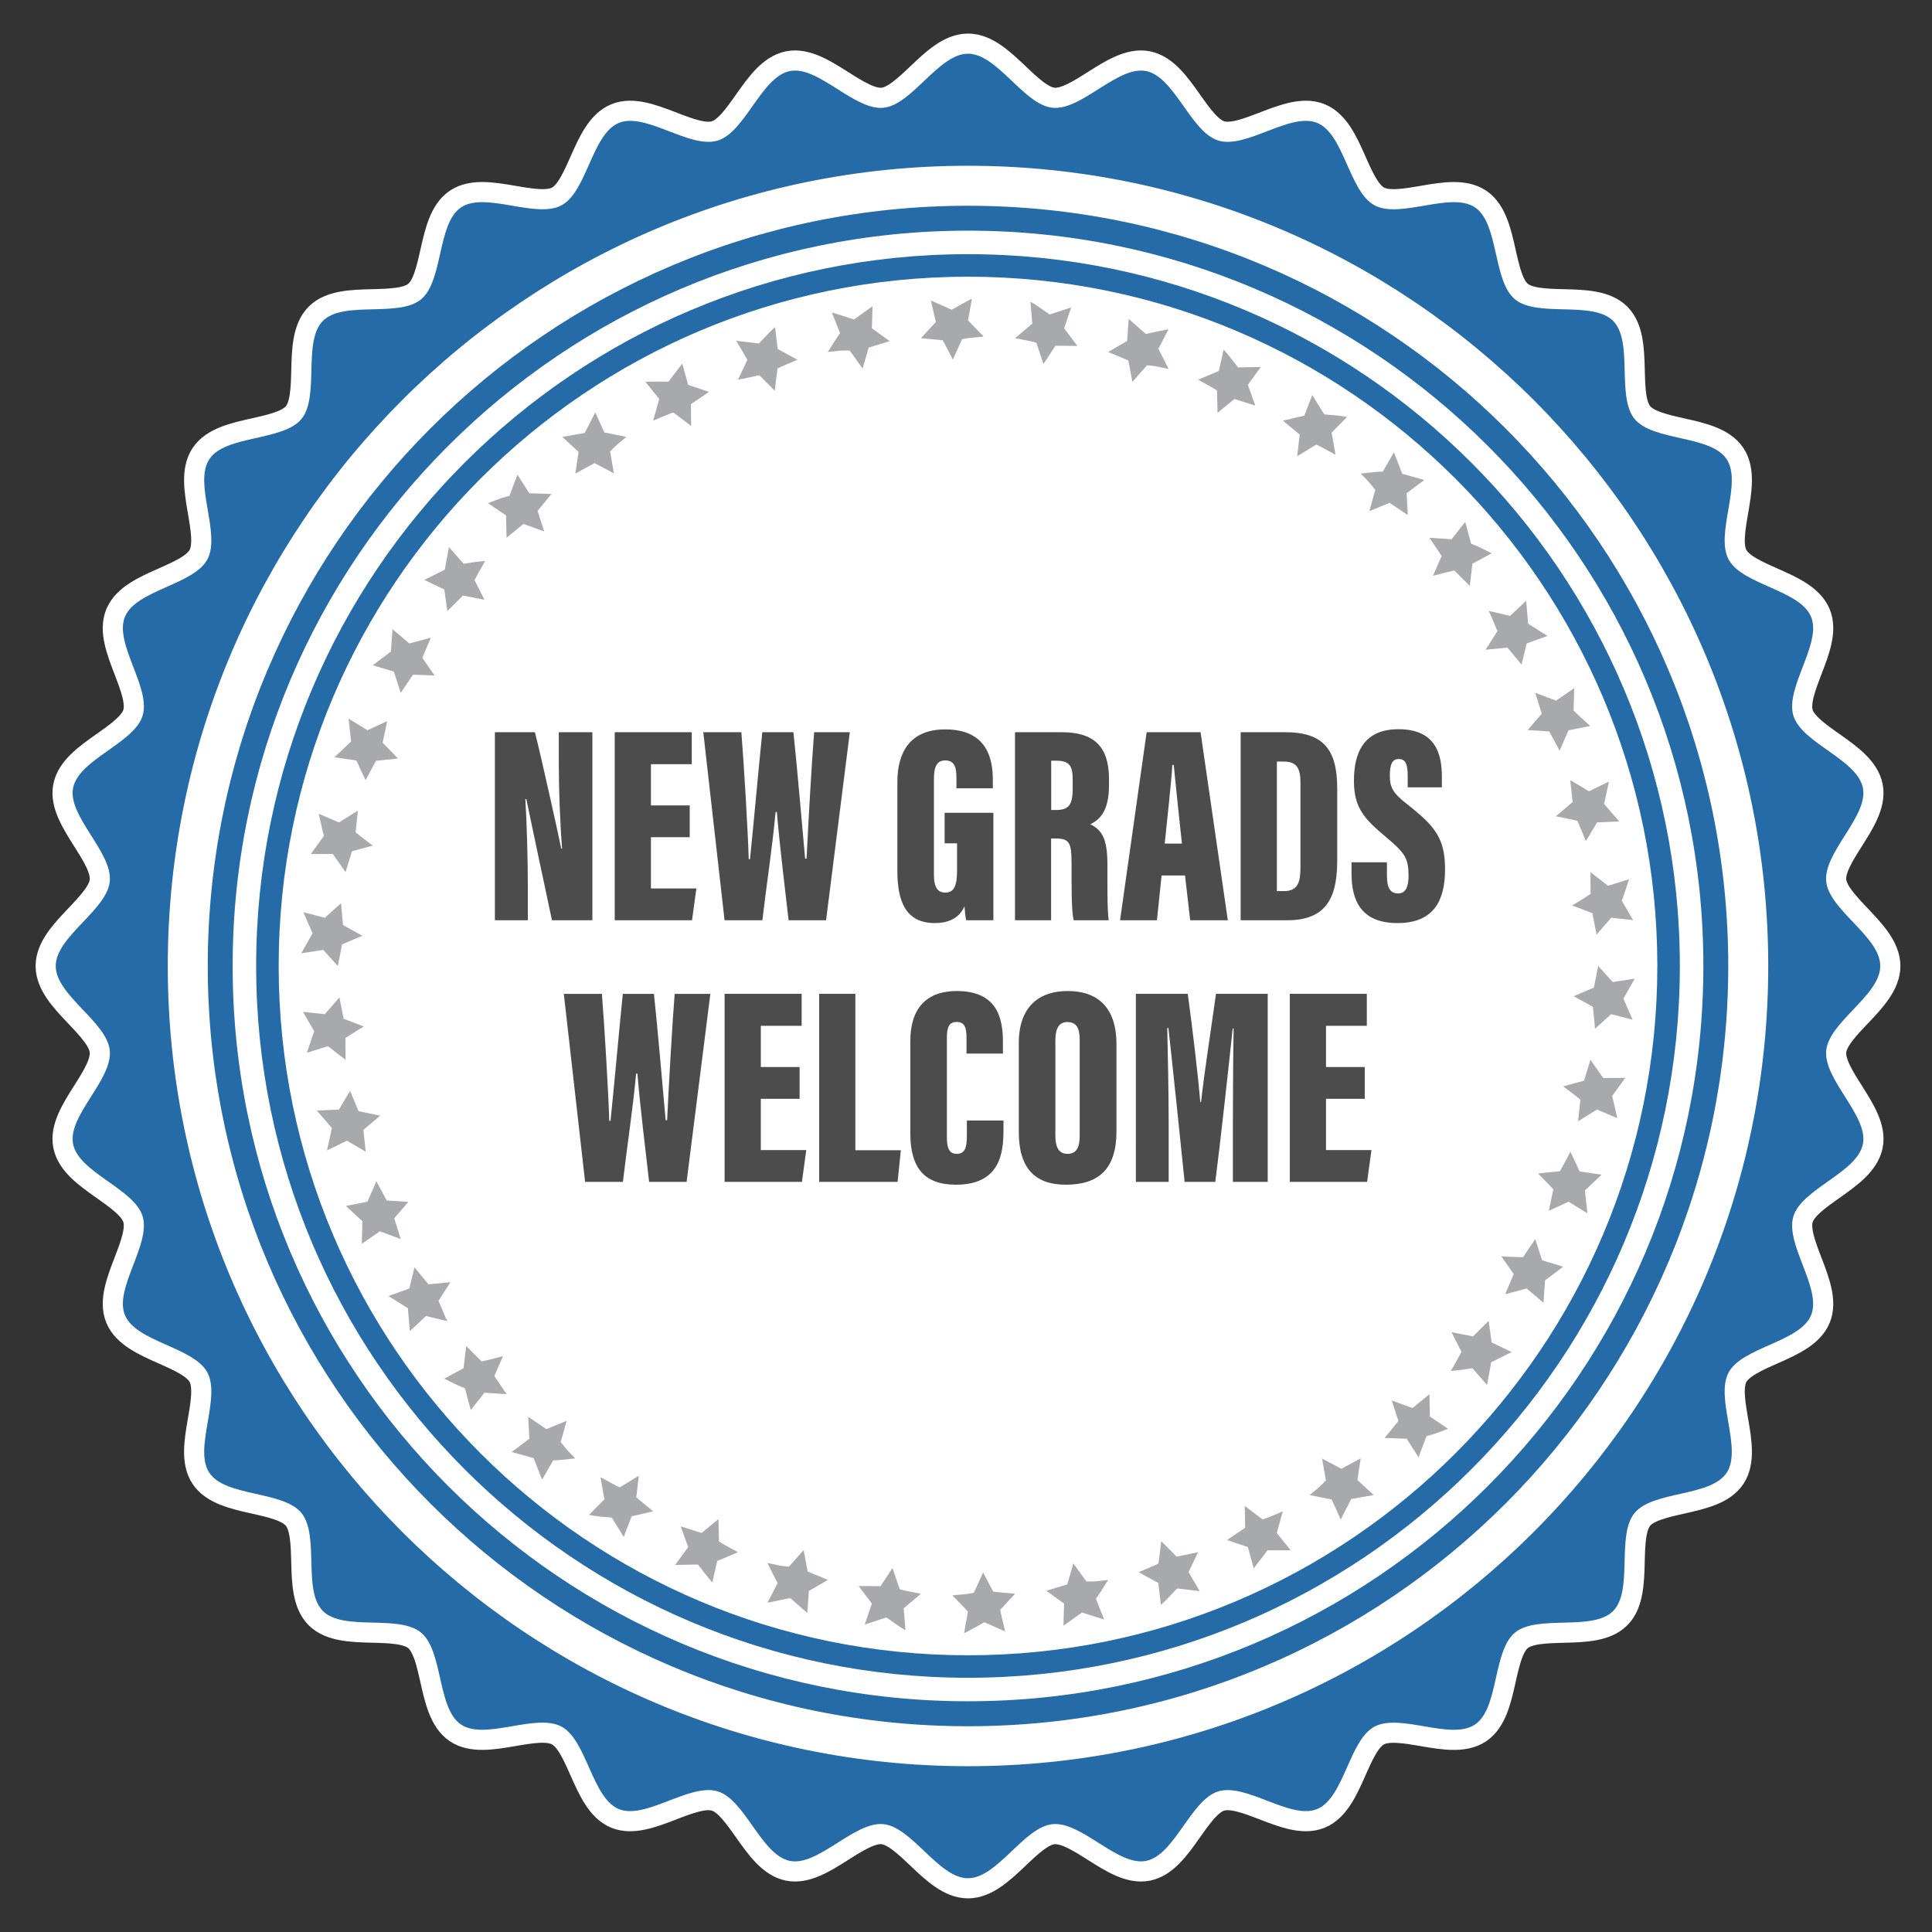
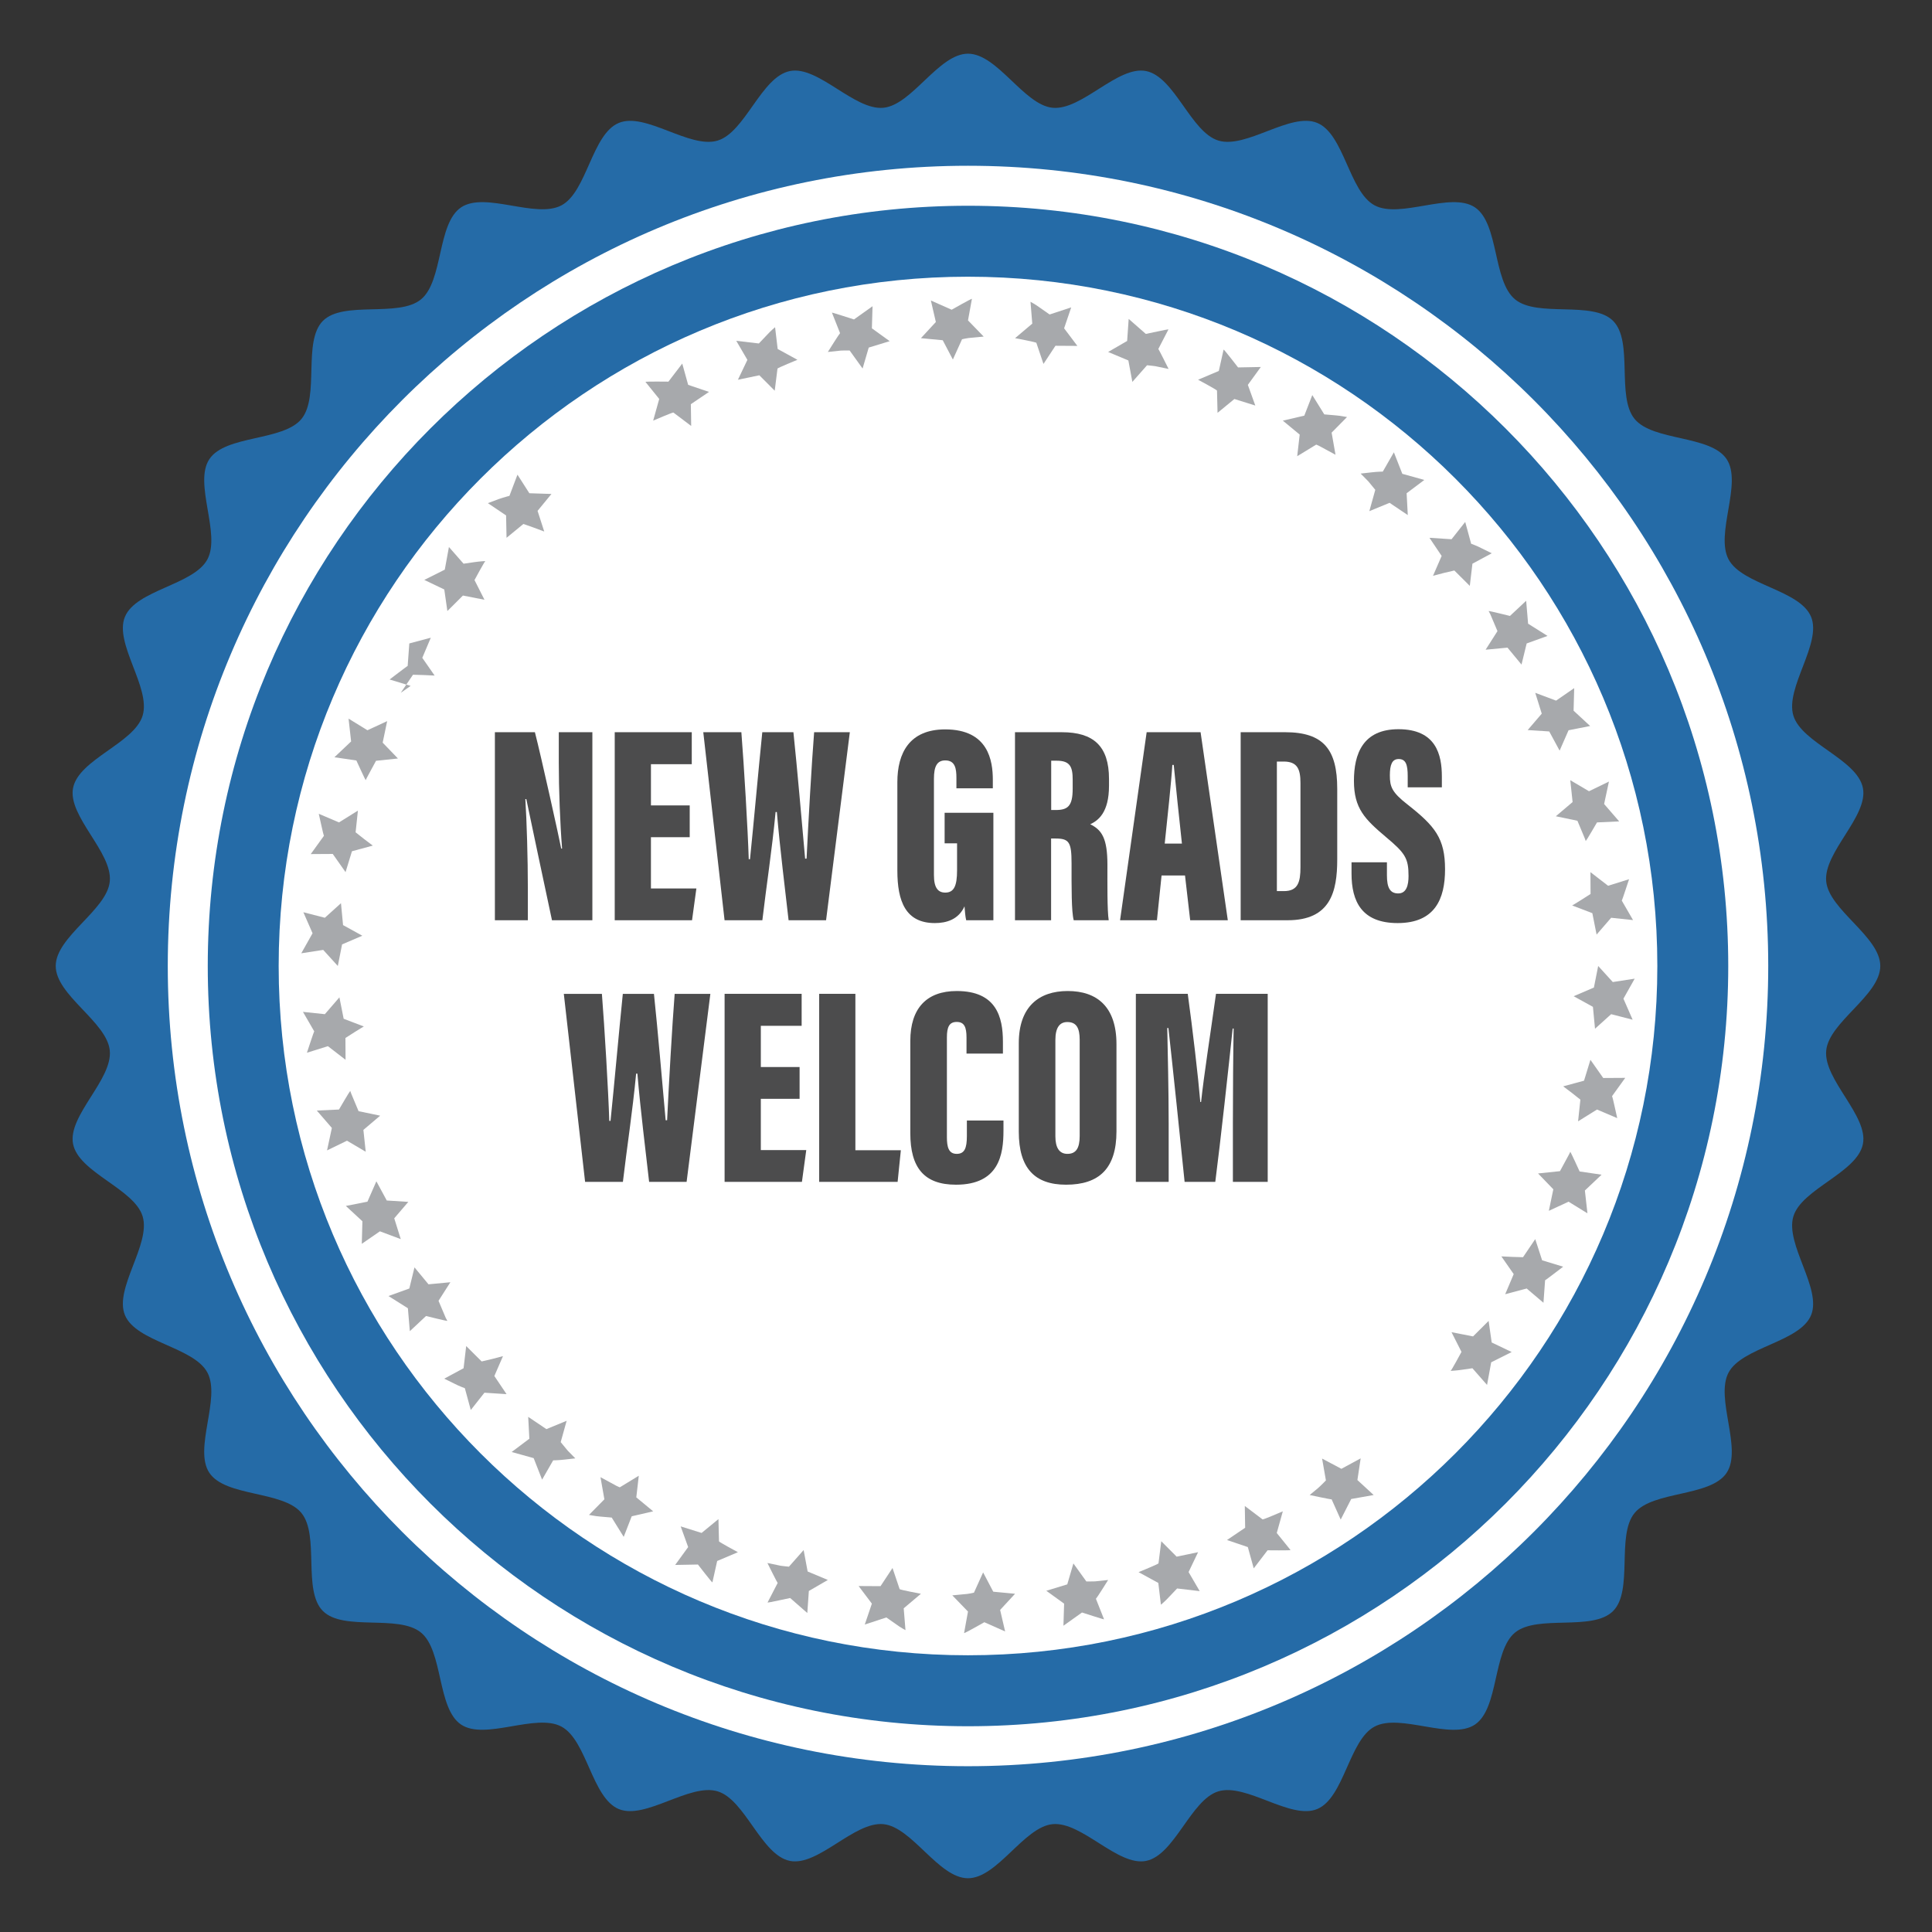
<svg xmlns="http://www.w3.org/2000/svg" version="1.1" id="Layer_1" x="0px" y="0px" viewBox="0 0 288 288" enable-background="new 0 0 288 288" xml:space="preserve">
  <rect x="0" y="0" width="288" height="288" fill="#333333" stroke="none" />
  <g>
    <g>
-       <path fill="none" stroke="#FFFFFF" stroke-width="6" stroke-miterlimit="10" d="M280.29,143.997c0,4.373-7.646,8.34-8.061,12.606    c-0.424,4.345,6.306,9.713,5.472,13.931c-0.844,4.273-9.12,6.674-10.365,10.789c-1.26,4.169,4.285,10.756,2.634,14.736    c-1.666,4.014-10.25,4.737-12.292,8.541c-2.043,3.824,2.105,11.369-0.299,14.962c-2.412,3.6-10.971,2.641-13.714,5.98    c-2.758,3.345-0.15,11.562-3.21,14.618c-3.06,3.065-11.269,0.459-14.618,3.207c-3.338,2.745-2.373,11.306-5.979,13.717    c-3.59,2.4-11.133-1.747-14.966,0.302c-3.796,2.036-4.523,10.618-8.544,12.287c-3.976,1.643-10.562-3.902-14.727-2.641    c-4.113,1.246-6.513,9.523-10.786,10.372c-4.209,0.831-9.58-5.9-13.929-5.48c-4.265,0.416-8.23,8.062-12.609,8.062    c-4.373,0-8.342-7.646-12.607-8.062c-4.347-0.421-9.713,6.311-13.932,5.48c-4.269-0.849-6.663-9.126-10.784-10.373    c-4.166-1.261-10.754,4.284-14.735,2.642c-4.015-1.669-4.741-10.251-8.546-12.292c-3.822-2.05-11.375,2.101-14.963-0.304    c-3.596-2.412-2.636-10.971-5.98-13.718c-3.352-2.747-11.556-0.148-14.615-3.208c-3.059-3.056-0.457-11.265-3.206-14.618    c-2.746-3.334-11.305-2.372-13.717-5.978c-2.401-3.587,1.752-11.132-0.299-14.959c-2.043-3.807-10.621-4.534-12.286-8.547    c-1.655-3.977,3.898-10.564,2.634-14.732c-1.242-4.11-9.521-6.511-10.368-10.784c-0.833-4.213,5.9-9.586,5.472-13.926    c-0.407-4.271-8.059-8.238-8.059-12.611c0-4.371,7.651-8.342,8.059-12.609c0.429-4.342-6.305-9.715-5.472-13.929    c0.847-4.278,9.126-6.673,10.368-10.785c1.264-4.172-4.289-10.759-2.634-14.736c1.665-4.014,10.243-4.74,12.286-8.548    c2.051-3.824-2.103-11.371,0.305-14.958c2.408-3.603,10.972-2.643,13.721-5.979c2.746-3.35,0.143-11.563,3.201-14.625    c3.061-3.054,11.271-0.451,14.616-3.199c3.342-2.747,2.381-11.307,5.983-13.719c3.588-2.402,11.132,1.745,14.965-0.302    c3.799-2.039,4.525-10.623,8.541-12.283c3.979-1.654,10.563,3.895,14.729,2.633c4.121-1.248,6.516-9.521,10.784-10.366    c4.212-0.833,9.585,5.896,13.932,5.475c4.265-0.415,8.233-8.062,12.607-8.062c4.379,0,8.345,7.648,12.609,8.062    c4.349,0.422,9.709-6.308,13.929-5.475c4.273,0.845,6.673,9.118,10.795,10.366c4.162,1.263,10.747-4.287,14.73-2.633    c4.013,1.667,4.746,10.244,8.543,12.285c3.824,2.05,11.371-2.1,14.96,0.3c3.606,2.412,2.64,10.975,5.986,13.719    c3.344,2.751,11.552,0.146,14.612,3.204c3.061,3.069,0.457,11.272,3.207,14.62c2.744,3.341,11.302,2.381,13.714,5.983    c2.402,3.592-1.746,11.135,0.299,14.963c2.04,3.799,10.626,4.527,12.29,8.544c1.649,3.981-3.895,10.567-2.636,14.731    c1.245,4.112,9.522,6.516,10.365,10.785c0.834,4.214-5.896,9.587-5.472,13.929C272.645,135.655,280.29,139.626,280.29,143.997z" />
      <path fill="#256BA7" d="M280.29,143.997c0,4.373-7.646,8.34-8.061,12.606c-0.424,4.345,6.306,9.713,5.472,13.931    c-0.844,4.273-9.12,6.674-10.365,10.789c-1.26,4.169,4.285,10.756,2.634,14.736c-1.666,4.014-10.25,4.737-12.292,8.541    c-2.043,3.824,2.105,11.369-0.299,14.962c-2.412,3.6-10.971,2.641-13.714,5.98c-2.758,3.345-0.15,11.562-3.21,14.618    c-3.06,3.065-11.269,0.459-14.618,3.207c-3.338,2.745-2.373,11.306-5.979,13.717c-3.59,2.4-11.133-1.747-14.966,0.302    c-3.796,2.036-4.523,10.618-8.544,12.287c-3.976,1.643-10.562-3.902-14.727-2.641c-4.113,1.246-6.513,9.523-10.786,10.372    c-4.209,0.831-9.58-5.9-13.929-5.48c-4.265,0.416-8.23,8.062-12.609,8.062c-4.373,0-8.342-7.646-12.607-8.062    c-4.347-0.421-9.713,6.311-13.932,5.48c-4.269-0.849-6.663-9.126-10.784-10.373c-4.166-1.261-10.754,4.284-14.735,2.642    c-4.015-1.669-4.741-10.251-8.546-12.292c-3.822-2.05-11.375,2.101-14.963-0.304c-3.596-2.412-2.636-10.971-5.98-13.718    c-3.352-2.747-11.556-0.148-14.615-3.208c-3.059-3.056-0.457-11.265-3.206-14.618c-2.746-3.334-11.305-2.372-13.717-5.978    c-2.401-3.587,1.752-11.132-0.299-14.959c-2.043-3.807-10.621-4.534-12.286-8.547c-1.655-3.977,3.898-10.564,2.634-14.732    c-1.242-4.11-9.521-6.511-10.368-10.784c-0.833-4.213,5.9-9.586,5.472-13.926c-0.407-4.271-8.059-8.238-8.059-12.611    c0-4.371,7.651-8.342,8.059-12.609c0.429-4.342-6.305-9.715-5.472-13.929c0.847-4.278,9.126-6.673,10.368-10.785    c1.264-4.172-4.289-10.759-2.634-14.736c1.665-4.014,10.243-4.74,12.286-8.548c2.051-3.824-2.103-11.371,0.305-14.958    c2.408-3.603,10.972-2.643,13.721-5.979c2.746-3.35,0.143-11.563,3.201-14.625c3.061-3.054,11.271-0.451,14.616-3.199    c3.342-2.747,2.381-11.307,5.983-13.719c3.588-2.402,11.132,1.745,14.965-0.302c3.799-2.039,4.525-10.623,8.541-12.283    c3.979-1.654,10.563,3.895,14.729,2.633c4.121-1.248,6.516-9.521,10.784-10.366c4.212-0.833,9.585,5.896,13.932,5.475    c4.265-0.415,8.233-8.062,12.607-8.062c4.379,0,8.345,7.648,12.609,8.062c4.349,0.422,9.709-6.308,13.929-5.475    c4.273,0.845,6.673,9.118,10.795,10.366c4.162,1.263,10.747-4.287,14.73-2.633c4.013,1.667,4.746,10.244,8.543,12.285    c3.824,2.05,11.371-2.1,14.96,0.3c3.606,2.412,2.64,10.975,5.986,13.719c3.344,2.751,11.552,0.146,14.612,3.204    c3.061,3.069,0.457,11.272,3.207,14.62c2.744,3.341,11.302,2.381,13.714,5.983c2.402,3.592-1.746,11.135,0.299,14.963    c2.04,3.799,10.626,4.527,12.29,8.544c1.649,3.981-3.895,10.567-2.636,14.731c1.245,4.112,9.522,6.516,10.365,10.785    c0.834,4.214-5.896,9.587-5.472,13.929C272.645,135.655,280.29,139.626,280.29,143.997z" />
    </g>
    <path fill="#FFFFFF" d="M263.588,143.997c0,65.881-53.416,119.289-119.295,119.289c-65.883,0-119.283-53.408-119.283-119.289   c0-65.879,53.4-119.287,119.283-119.287C210.172,24.71,263.588,78.118,263.588,143.997z" />
    <path fill="#256BA7" d="M257.627,143.997c0,62.586-50.741,113.331-113.332,113.331c-62.588,0-113.324-50.745-113.324-113.331   c0-62.585,50.736-113.325,113.324-113.325C206.886,30.671,257.627,81.412,257.627,143.997z" />
-     <path fill="#FFFFFF" d="M253.918,143.997c0,60.534-49.082,109.609-109.623,109.609c-60.536,0-109.616-49.075-109.616-109.609   c0-60.536,49.08-109.614,109.616-109.614C204.836,34.382,253.918,83.46,253.918,143.997z" />
    <path fill="#256BA7" d="M250.412,143.997c0,58.601-47.516,106.106-106.117,106.106c-58.603,0-106.11-47.506-106.11-106.106   c0-58.6,47.508-106.107,106.11-106.107C202.896,37.889,250.412,85.397,250.412,143.997z" />
    <path fill="#FFFFFF" d="M247.056,143.997c0,56.745-46.015,102.752-102.767,102.752c-56.747,0-102.748-46.007-102.748-102.752   c0-56.743,46.001-102.749,102.748-102.749C201.041,41.248,247.056,87.253,247.056,143.997z" />
  </g>
  <g>
    <path fill="#4C4C4D" d="M73.772,137.181v-28.031h5.965c0.89,3.42,3.699,16.116,3.921,17.347h0.131   c-0.299-3.729-0.491-8.829-0.491-12.742v-4.605h5.006v28.031h-6.021c-0.582-2.667-3.646-17.171-3.827-18.068h-0.145   c0.21,3.299,0.375,8.875,0.375,13.281v4.788H73.772z" />
    <path fill="#4C4C4D" d="M102.813,124.8h-5.779v7.641h6.774l-0.647,4.74H91.636v-28.031h11.484v4.767h-6.085v6.144h5.779V124.8z" />
    <path fill="#4C4C4D" d="M108.01,137.181l-3.173-28.031h5.677c0.396,5.013,0.963,14.509,1.1,18.933h0.187   c0.566-5.487,1.238-13.118,1.832-18.933h4.64c0.577,5.477,1.218,13.009,1.745,18.841h0.217c0.248-5.229,0.76-14.203,1.126-18.841   h5.322l-3.542,28.031h-5.587c-0.55-4.919-1.252-10.34-1.75-16.136h-0.187c-0.54,5.705-1.381,11.069-1.973,16.136H108.01z" />
    <path fill="#4C4C4D" d="M148.082,137.181h-4.053c-0.126-0.489-0.21-1.487-0.252-2.075c-0.887,1.968-2.687,2.495-4.42,2.495   c-4.363,0-5.589-3.246-5.589-7.826v-13.189c0-4.299,1.779-7.857,7.127-7.857c6.455,0,7.104,4.697,7.104,7.524v1.261h-5.428v-1.543   c0-1.359-0.166-2.618-1.662-2.618c-1.234,0-1.689,0.903-1.689,2.729v14.369c0,1.908,0.615,2.607,1.689,2.607   c1.312,0,1.759-1.02,1.759-3.325v-4.02h-1.855v-4.549h7.269V137.181z" />
    <path fill="#4C4C4D" d="M156.686,124.995v12.186h-5.383v-28.031h6.994c4.698,0,7.02,2.063,7.02,6.965v1.008   c0,3.996-1.595,5.183-2.797,5.75c1.743,0.842,2.562,2.124,2.562,6.036c0,2.706-0.042,6.798,0.192,8.272h-5.215   c-0.349-1.267-0.324-4.917-0.324-8.495c0-3.154-0.36-3.691-2.414-3.691H156.686z M156.7,120.747h0.668   c1.801,0,2.535-0.569,2.535-3.178v-1.354c0-1.881-0.378-2.817-2.361-2.817H156.7V120.747z" />
    <path fill="#4C4C4D" d="M173.153,130.509l-0.69,6.671h-5.497l3.964-28.031h8.039l4.058,28.031h-5.608l-0.771-6.671H173.153z    M176.188,125.754c-0.398-3.586-0.957-9.042-1.22-11.727h-0.212c-0.097,1.954-0.762,8.26-1.133,11.727H176.188z" />
    <path fill="#4C4C4D" d="M184.943,109.149h6.628c5.775,0,7.768,2.633,7.768,8.435v10.537c0,4.831-1.021,9.059-7.4,9.059h-6.995   V109.149z M190.342,132.836h1.052c2.112,0,2.464-1.378,2.464-3.565v-12.553c0-2.07-0.465-3.196-2.506-3.196h-1.01V132.836z" />
    <path fill="#4C4C4D" d="M206.747,128.541v1.941c0,1.844,0.457,2.7,1.687,2.7c1.242,0,1.534-1.27,1.534-2.592   c0-2.646-0.497-3.412-3.359-5.806c-3.157-2.675-4.781-4.258-4.781-8.388c0-4.004,1.326-7.694,6.637-7.694   c5.638,0,6.47,3.846,6.47,7.054v1.613h-5.091v-1.679c0-1.701-0.279-2.542-1.345-2.542c-0.995,0-1.316,0.856-1.316,2.444   c0,1.688,0.307,2.521,2.625,4.33c4.122,3.239,5.602,5.058,5.602,9.674c0,4.389-1.5,8.005-7.068,8.005   c-5.348,0-6.873-3.226-6.873-7.379v-1.68H206.747z" />
    <path fill="#4C4C4D" d="M87.22,176.182l-3.173-28.031h5.677c0.396,5.013,0.963,14.51,1.1,18.933h0.187   c0.566-5.487,1.238-13.117,1.832-18.933h4.64c0.577,5.477,1.218,13.009,1.745,18.841h0.217c0.248-5.229,0.76-14.203,1.126-18.841   h5.322l-3.542,28.031h-5.587c-0.55-4.919-1.252-10.341-1.75-16.137h-0.187c-0.54,5.705-1.381,11.069-1.973,16.137H87.22z" />
    <path fill="#4C4C4D" d="M119.193,163.801h-5.779v7.641h6.774l-0.647,4.74h-11.526V148.15H119.5v4.767h-6.085v6.144h5.779V163.801z" />
    <path fill="#4C4C4D" d="M122.113,148.15h5.398v23.314h6.777l-0.481,4.717h-11.694V148.15z" />
    <path fill="#4C4C4D" d="M149.586,167.032v1.518c0,3.536-0.651,8.052-7.078,8.052c-4.747,0-6.809-2.528-6.809-7.682v-13.745   c0-4.876,2.432-7.445,6.922-7.445c5.921,0,6.883,3.897,6.883,7.566v1.76h-5.428v-2.392c0-1.544-0.33-2.325-1.455-2.325   c-1.11,0-1.469,0.737-1.469,2.325v14.823c0,1.496,0.25,2.518,1.467,2.518c1.165,0,1.511-0.858,1.511-2.644v-2.329H149.586z" />
    <path fill="#4C4C4D" d="M166.43,155.65v13.004c0,5.562-2.618,7.947-7.519,7.947c-4.65,0-7.041-2.444-7.041-7.893v-13.204   c0-5.412,2.975-7.775,7.291-7.775C163.505,147.729,166.43,150.053,166.43,155.65z M157.323,155.043v14.328   c0,1.731,0.594,2.634,1.798,2.634c1.257,0,1.826-0.818,1.826-2.661v-14.343c0-1.751-0.485-2.647-1.841-2.647   C157.959,152.354,157.323,153.183,157.323,155.043z" />
    <path fill="#4C4C4D" d="M183.786,167.251c0-4.339,0.042-10.491,0.111-13.93h-0.146c-0.586,5.608-1.825,16.964-2.59,22.86h-4.573   c-0.619-6.129-1.828-17.691-2.414-22.932h-0.173c0.069,3.291,0.21,9.368,0.21,14.199v8.732h-4.892V148.15h7.738   c0.73,5.33,1.551,12.327,1.87,16.123h0.116c0.432-4.058,1.363-9.947,2.224-16.123h7.708v28.031h-5.19V167.251z" />
-     <path fill="#4C4C4D" d="M203.444,163.801h-5.779v7.641h6.774l-0.646,4.74h-11.526V148.15h11.484v4.767h-6.086v6.144h5.779V163.801z   " />
  </g>
  <g>
    <path fill="#A7A9AC" d="M46.283,155.327c-0.265,0.801-0.531,1.602-0.531,1.602l3.129-0.978l2.631,2.032l-0.019-3.253   c0,0,0.679-0.434,1.357-0.868c0.666-0.428,1.385-0.848,1.385-0.848l-3.006-1.148l-0.634-3.193l-2.171,2.509l-3.262-0.345   l1.682,2.909c0,0-0.102,0.199-0.193,0.493C46.55,154.536,46.416,154.932,46.283,155.327z" />
    <path fill="#A7A9AC" d="M51.726,170.043l2.792,1.647l-0.348-3.258l2.5-2.12l-3.217-0.669c0,0-0.316-0.754-0.633-1.508   c-0.158-0.379-0.317-0.757-0.436-1.041c-0.126-0.283-0.167-0.481-0.167-0.481s-0.117,0.173-0.292,0.433   c-0.155,0.258-0.363,0.603-0.57,0.948c-0.412,0.701-0.824,1.402-0.824,1.402l-3.305,0.151l2.244,2.594l-0.718,3.346L51.726,170.043   z" />
    <polygon fill="#A7A9AC" points="58.768,181.609 60.866,179.163 57.655,178.957 56.105,176.095 54.773,179.133 51.555,179.768    54.023,182.051 53.933,185.412 56.632,183.55 59.74,184.714  " />
    <path fill="#A7A9AC" d="M66.449,196.457c-0.12-0.283-0.281-0.661-0.441-1.04c-0.319-0.753-0.638-1.506-0.638-1.506l1.767-2.77   l-3.262,0.309l-2.088-2.524l-0.77,3.15l-3.108,1.122l2.895,1.821l0.289,3.417l2.416-2.261c0,0,3.133,0.781,3.181,0.729   C66.689,196.905,66.593,196.726,66.449,196.457z" />
    <path fill="#A7A9AC" d="M74.979,202.156c0,0-0.803,0.212-1.606,0.424c-0.787,0.184-1.574,0.368-1.574,0.368l-2.304-2.294   l-0.391,3.308l-2.884,1.554c0,0,0.756,0.372,1.513,0.743c0.73,0.387,1.56,0.674,1.56,0.674l0.887,3.254l2.036-2.578l3.296,0.214   l-1.819-2.704L74.979,202.156z" />
    <path fill="#A7A9AC" d="M83.583,214.973l0.886-3.179l-3.017,1.242l-2.714-1.827l0.172,3.257l-2.638,1.981l3.28,0.914l1.257,3.205   l1.651-2.874c0,0,0.792-0.01,1.637-0.108c0.833-0.093,1.665-0.187,1.665-0.187s-0.57-0.579-1.14-1.158   C84.103,215.606,83.583,214.973,83.583,214.973z" />
    <path fill="#A7A9AC" d="M95.223,219.986l-2.833,1.728c0,0-0.193-0.072-0.466-0.207c-0.267-0.145-0.623-0.338-0.979-0.531   c-0.715-0.388-1.431-0.775-1.431-0.775l0.581,3.298l-2.297,2.327c0,0,0.207,0.035,0.519,0.089c0.311,0.054,0.719,0.13,1.158,0.157   c0.857,0.075,1.714,0.149,1.714,0.149l1.787,2.878l1.192-3.068l3.2-0.741l-2.515-2.081L95.223,219.986z" />
    <path fill="#A7A9AC" d="M107.097,226.451l-2.511,2.062l-3.117-0.976l1.113,3.083l-1.936,2.665l3.393-0.065   c0,0,2.112,2.737,2.158,2.663l0.711-3.188l3.092-1.311c0,0-2.86-1.536-2.82-1.619L107.097,226.451z" />
    <path fill="#A7A9AC" d="M119.796,231.063l-2.192,2.481c0,0-0.204-0.022-0.509-0.054c-0.306-0.031-0.716-0.068-1.108-0.166   c-0.795-0.166-1.59-0.331-1.59-0.331s0.374,0.748,0.747,1.495c0.193,0.376,0.386,0.751,0.53,1.033   c0.146,0.284,0.253,0.447,0.253,0.447l-1.512,2.921c0,0,0.205-0.012,0.525-0.079c0.318-0.066,0.743-0.153,1.168-0.241   c0.84-0.178,1.68-0.356,1.68-0.356l2.556,2.238l0.23-3.287l2.832-1.641l-3.013-1.263L119.796,231.063z" />
    <path fill="#A7A9AC" d="M134.106,236.884l-1.06-3.144l-1.787,2.708l-3.265-0.02l1.975,2.623l-1.058,3.117l3.219-1.058   c0,0,0.705,0.493,1.409,0.987c0.707,0.526,1.441,0.907,1.441,0.907l-0.265-3.256l2.565-2.167   C137.281,237.581,134.091,236.983,134.106,236.884z" />
    <path fill="#A7A9AC" d="M148.063,237.272l-1.511-2.875l-1.366,3.021c0,0-0.803,0.204-1.61,0.245   c-0.809,0.077-1.618,0.154-1.618,0.154l2.339,2.414l-0.584,3.213c0.013,0.09,3.022-1.622,3.022-1.622l3.097,1.376l-0.744-3.207   l2.226-2.41L148.063,237.272z" />
    <path fill="#A7A9AC" d="M164.296,236.938c0.447-0.707,0.893-1.414,0.893-1.414s-0.808,0.086-1.615,0.172   c-0.399,0.06-0.814,0.041-1.12,0.047c-0.307,0.002-0.512,0.003-0.512,0.003l-1.932-2.688l-0.914,3.121l-3.125,0.956l2.654,1.916   l-0.1,3.293l2.766-1.97c0,0,0.817,0.261,1.635,0.522c0.414,0.129,0.827,0.259,1.137,0.356c0.314,0.106,0.516,0.138,0.516,0.138   l-1.213-3.064c0,0,0.119-0.165,0.298-0.413C163.837,237.647,164.066,237.293,164.296,236.938z" />
    <path fill="#A7A9AC" d="M178.596,231.383l-3.196,0.666l-2.291-2.3l-0.413,3.291c0.034,0.092-2.972,1.317-2.972,1.317l2.944,1.611   l0.387,3.244c0,0,0.644-0.521,1.232-1.176c0.593-0.623,1.185-1.246,1.185-1.246l3.367,0.398l-1.659-2.844L178.596,231.383z" />
    <path fill="#A7A9AC" d="M191.228,225.29c0,0-2.98,1.288-3.021,1.203l-2.645-1.999l0.05,3.247l-2.706,1.828l3.106,1.051l0.88,3.173   l2.062-2.693c0,0,3.452,0.042,3.424-0.037l-2.053-2.542L191.228,225.29z" />
    <path fill="#A7A9AC" d="M202.832,217.397l-2.874,1.558l-2.876-1.53l0.57,3.256c0,0-0.563,0.599-1.17,1.142   c-0.626,0.518-1.251,1.036-1.251,1.036s3.295,0.707,3.27,0.642l1.355,3.02l1.567-3.068l3.349-0.593l-2.427-2.231L202.832,217.397z" />
-     <path fill="#A7A9AC" d="M213.085,207.822l-2.511,2.062c0,0-0.762-0.25-1.552-0.545c-0.777-0.29-1.555-0.579-1.555-0.579   l0.993,3.079l-2.07,2.52l3.294,0.107l1.772,2.769l1.197-3.158c0,0,0.843-0.215,1.639-0.495c0.788-0.296,1.575-0.593,1.575-0.593   l-2.714-1.831L213.085,207.822z" />
    <path fill="#A7A9AC" d="M221.906,196.905l-2.32,2.311l-3.211-0.629l1.487,2.935c0,0-1.553,2.888-1.626,2.834   c0,0,0.859-0.042,1.649-0.161c0.803-0.117,1.606-0.233,1.606-0.233l2.181,2.49l0.619-3.377l3.053-1.53l-2.98-1.425L221.906,196.905   z" />
    <path fill="#A7A9AC" d="M228.855,184.714l-1.822,2.695c0,0-0.806-0.024-1.612-0.047c-0.808-0.038-1.616-0.076-1.616-0.076   l1.84,2.643l-1.269,2.998l3.203-0.852l2.501,2.124l0.245-3.355c0,0,0.188-0.112,0.431-0.303c0.25-0.189,0.584-0.44,0.918-0.692   c0.672-0.512,1.344-1.024,1.344-1.024l-3.137-0.954L228.855,184.714z" />
    <path fill="#A7A9AC" d="M235.471,174.627c0,0-0.34-0.739-0.68-1.478c-0.172-0.364-0.344-0.728-0.473-1   c-0.128-0.271-0.24-0.458-0.24-0.458s-0.065,0.192-0.221,0.46c-0.146,0.271-0.342,0.632-0.537,0.993   c-0.389,0.719-0.779,1.438-0.779,1.438l-3.266,0.343l2.276,2.361l-0.669,3.208l2.94-1.36l2.815,1.734l-0.382-3.402l2.489-2.357   L235.471,174.627z" />
    <path fill="#A7A9AC" d="M238.991,160.694l-1.908-2.711l-0.953,3.113l-3.107,0.842c0,0,0.65,0.492,1.299,0.983   c0.632,0.499,1.263,0.999,1.263,0.999l-0.344,3.234l2.822-1.759l3.015,1.285c0,0-0.184-0.824-0.368-1.647   c-0.093-0.407-0.186-0.814-0.256-1.119c-0.071-0.304-0.149-0.512-0.149-0.512l1.967-2.728L238.991,160.694z" />
    <polygon fill="#A7A9AC" points="240.414,146.391 238.238,143.996 237.601,147.212 234.584,148.505 237.456,150.089    237.766,153.351 240.172,151.182 243.374,152.006 242.002,148.871 243.682,145.887  " />
    <path fill="#A7A9AC" d="M242.312,132.664c0.265-0.801,0.531-1.602,0.531-1.602l-3.128,0.978l-2.631-2.032l0.019,3.253   c0,0-0.678,0.434-1.357,0.868c-0.666,0.428-1.384,0.848-1.384,0.848l3.006,1.148l0.634,3.193l2.171-2.508l3.262,0.345l-1.682-2.909   c0,0,0.102-0.199,0.193-0.493C242.045,133.455,242.178,133.06,242.312,132.664z" />
    <path fill="#A7A9AC" d="M236.869,117.948l-2.792-1.647l0.348,3.258l-2.5,2.12l3.217,0.669c0,0,0.316,0.754,0.632,1.508   c0.159,0.379,0.317,0.757,0.436,1.042c0.126,0.283,0.167,0.481,0.167,0.481s0.117-0.173,0.292-0.433   c0.155-0.258,0.363-0.603,0.57-0.948c0.412-0.701,0.824-1.402,0.824-1.402l3.305-0.151l-2.244-2.594l0.718-3.346L236.869,117.948z" />
    <polygon fill="#A7A9AC" points="229.827,106.383 227.729,108.829 230.94,109.035 232.49,111.896 233.822,108.858 237.04,108.223    234.572,105.941 234.662,102.579 231.962,104.441 228.855,103.277  " />
    <path fill="#A7A9AC" d="M222.146,91.534c0.12,0.284,0.281,0.661,0.441,1.04c0.319,0.753,0.638,1.506,0.638,1.506l-1.767,2.771   l3.262-0.309l2.088,2.525l0.77-3.15l3.108-1.122l-2.895-1.822l-0.289-3.417l-2.416,2.261c0,0-3.133-0.78-3.181-0.729   C221.906,91.087,222.002,91.266,222.146,91.534z" />
    <path fill="#A7A9AC" d="M216.381,80.383l-3.295-0.214l1.819,2.704l-1.289,2.962c0,0,0.803-0.212,1.606-0.424   c0.787-0.184,1.574-0.368,1.574-0.368l2.304,2.294l0.392-3.308l2.884-1.554c0,0-0.756-0.371-1.513-0.743   c-0.73-0.387-1.56-0.674-1.56-0.674l-0.887-3.254L216.381,80.383z" />
    <path fill="#A7A9AC" d="M205.012,73.018l-0.887,3.179l3.017-1.241l2.714,1.827l-0.172-3.257l2.638-1.981l-3.281-0.914l-1.257-3.205   l-1.651,2.874c0,0-0.792,0.009-1.637,0.108c-0.833,0.093-1.665,0.187-1.665,0.187s0.57,0.579,1.14,1.158   C204.492,72.385,205.012,73.018,205.012,73.018z" />
    <path fill="#A7A9AC" d="M193.372,68.006l2.833-1.728c0,0,0.193,0.072,0.467,0.207c0.267,0.145,0.623,0.338,0.979,0.53   c0.715,0.388,1.43,0.775,1.43,0.775l-0.58-3.298l2.297-2.326c0,0-0.208-0.036-0.519-0.089c-0.31-0.053-0.719-0.13-1.158-0.157   c-0.857-0.075-1.714-0.149-1.714-0.149l-1.787-2.877l-1.192,3.068l-3.2,0.742l2.515,2.081L193.372,68.006z" />
    <path fill="#A7A9AC" d="M181.498,61.54l2.511-2.062l3.117,0.976l-1.112-3.083l1.935-2.665l-3.392,0.065   c0,0-2.112-2.737-2.158-2.663l-0.711,3.188l-3.091,1.311c0,0,2.86,1.536,2.819,1.62L181.498,61.54z" />
    <path fill="#A7A9AC" d="M168.799,56.928l2.192-2.481c0,0,0.203,0.022,0.509,0.054c0.306,0.031,0.716,0.068,1.108,0.166   c0.795,0.166,1.591,0.331,1.591,0.331s-0.374-0.748-0.748-1.495c-0.193-0.376-0.385-0.751-0.53-1.033   c-0.146-0.284-0.253-0.447-0.253-0.447l1.512-2.921c0,0-0.204,0.011-0.525,0.079c-0.319,0.066-0.743,0.153-1.168,0.24   c-0.84,0.178-1.68,0.356-1.68,0.356l-2.556-2.238l-0.23,3.287l-2.832,1.641l3.013,1.263L168.799,56.928z" />
    <path fill="#A7A9AC" d="M154.489,51.107l1.06,3.144l1.787-2.708l3.264,0.02l-1.975-2.623l1.058-3.117l-3.219,1.058   c0,0-0.705-0.493-1.409-0.987c-0.707-0.526-1.441-0.907-1.441-0.907l0.265,3.256l-2.565,2.167   C151.314,50.41,154.504,51.008,154.489,51.107z" />
    <path fill="#A7A9AC" d="M140.532,50.719l1.511,2.875l1.366-3.021c0,0,0.803-0.204,1.61-0.245c0.809-0.077,1.618-0.154,1.618-0.154   l-2.339-2.414l0.584-3.212c-0.013-0.091-3.022,1.622-3.022,1.622l-3.097-1.376L139.506,48l-2.226,2.41L140.532,50.719z" />
    <path fill="#A7A9AC" d="M124.299,51.054c-0.447,0.707-0.893,1.414-0.893,1.414s0.808-0.086,1.615-0.172   c0.399-0.061,0.814-0.041,1.12-0.047c0.307-0.002,0.512-0.003,0.512-0.003l1.932,2.688l0.915-3.121l3.124-0.955l-2.654-1.916   l0.099-3.293l-2.766,1.971c0,0-0.818-0.261-1.635-0.523c-0.414-0.13-0.827-0.259-1.137-0.356c-0.313-0.106-0.516-0.138-0.516-0.138   l1.213,3.064c0,0-0.119,0.165-0.298,0.413C124.758,50.344,124.529,50.699,124.299,51.054z" />
    <path fill="#A7A9AC" d="M109.999,56.608l3.196-0.666l2.291,2.3l0.413-3.291c-0.034-0.092,2.972-1.317,2.972-1.317l-2.944-1.611   l-0.387-3.244c0,0-0.644,0.521-1.232,1.176c-0.593,0.623-1.186,1.246-1.186,1.246l-3.367-0.398l1.658,2.844L109.999,56.608z" />
    <path fill="#A7A9AC" d="M97.367,62.702c0,0,2.98-1.288,3.021-1.203l2.645,1.999l-0.05-3.247l2.706-1.829l-3.106-1.051l-0.881-3.173   l-2.062,2.693c0,0-3.452-0.042-3.424,0.037l2.053,2.542L97.367,62.702z" />
-     <path fill="#A7A9AC" d="M85.763,70.594l2.874-1.558l2.876,1.53l-0.57-3.256c0,0,0.564-0.599,1.17-1.142   c0.626-0.518,1.251-1.036,1.251-1.036s-3.295-0.707-3.27-0.642l-1.355-3.02l-1.567,3.067l-3.349,0.593l2.427,2.231L85.763,70.594z" />
    <path fill="#A7A9AC" d="M75.509,80.17l2.511-2.062c0,0,0.762,0.25,1.552,0.545c0.777,0.29,1.555,0.579,1.555,0.579l-0.993-3.079   l2.07-2.52l-3.294-0.107l-1.772-2.769l-1.197,3.158c0,0-0.843,0.215-1.639,0.495c-0.788,0.296-1.575,0.593-1.575,0.593l2.714,1.831   L75.509,80.17z" />
    <path fill="#A7A9AC" d="M66.689,91.087l2.32-2.311l3.211,0.629l-1.487-2.935c0,0,1.553-2.888,1.626-2.834   c0,0-0.859,0.042-1.65,0.161c-0.803,0.117-1.607,0.233-1.607,0.233l-2.181-2.49l-0.619,3.377l-3.053,1.53l2.98,1.425L66.689,91.087   z" />
-     <path fill="#A7A9AC" d="M59.74,103.277l1.822-2.696c0,0,0.806,0.024,1.612,0.048c0.808,0.038,1.616,0.076,1.616,0.076l-1.84-2.643   l1.269-2.998l-3.203,0.852l-2.502-2.123l-0.245,3.355c0,0-0.188,0.112-0.431,0.303c-0.25,0.189-0.584,0.44-0.918,0.692   c-0.672,0.512-1.344,1.024-1.344,1.024l3.137,0.954L59.74,103.277z" />
+     <path fill="#A7A9AC" d="M59.74,103.277l1.822-2.696c0,0,0.806,0.024,1.612,0.048c0.808,0.038,1.616,0.076,1.616,0.076l-1.84-2.643   l1.269-2.998l-3.203,0.852l-0.245,3.355c0,0-0.188,0.112-0.431,0.303c-0.25,0.189-0.584,0.44-0.918,0.692   c-0.672,0.512-1.344,1.024-1.344,1.024l3.137,0.954L59.74,103.277z" />
    <path fill="#A7A9AC" d="M53.124,113.364c0,0,0.34,0.739,0.681,1.478c0.172,0.364,0.344,0.728,0.473,1.001   c0.128,0.271,0.24,0.458,0.24,0.458s0.065-0.192,0.221-0.46c0.146-0.271,0.342-0.632,0.537-0.993   c0.389-0.719,0.779-1.438,0.779-1.438l3.266-0.343l-2.276-2.361l0.669-3.208l-2.94,1.36l-2.815-1.734l0.382,3.402l-2.489,2.357   L53.124,113.364z" />
    <path fill="#A7A9AC" d="M49.604,127.297l1.908,2.711l0.953-3.113l3.107-0.842c0,0-0.65-0.492-1.299-0.983   c-0.632-0.499-1.263-0.999-1.263-0.999l0.344-3.234l-2.821,1.759l-3.015-1.286c0,0,0.184,0.824,0.368,1.648   c0.093,0.407,0.187,0.814,0.256,1.119c0.071,0.304,0.149,0.512,0.149,0.512l-1.967,2.728L49.604,127.297z" />
    <polygon fill="#A7A9AC" points="48.181,141.6 50.357,143.996 50.993,140.779 54.011,139.486 51.139,137.903 50.829,134.64    48.423,136.809 45.221,135.986 46.593,139.12 44.912,142.105  " />
  </g>
</svg>